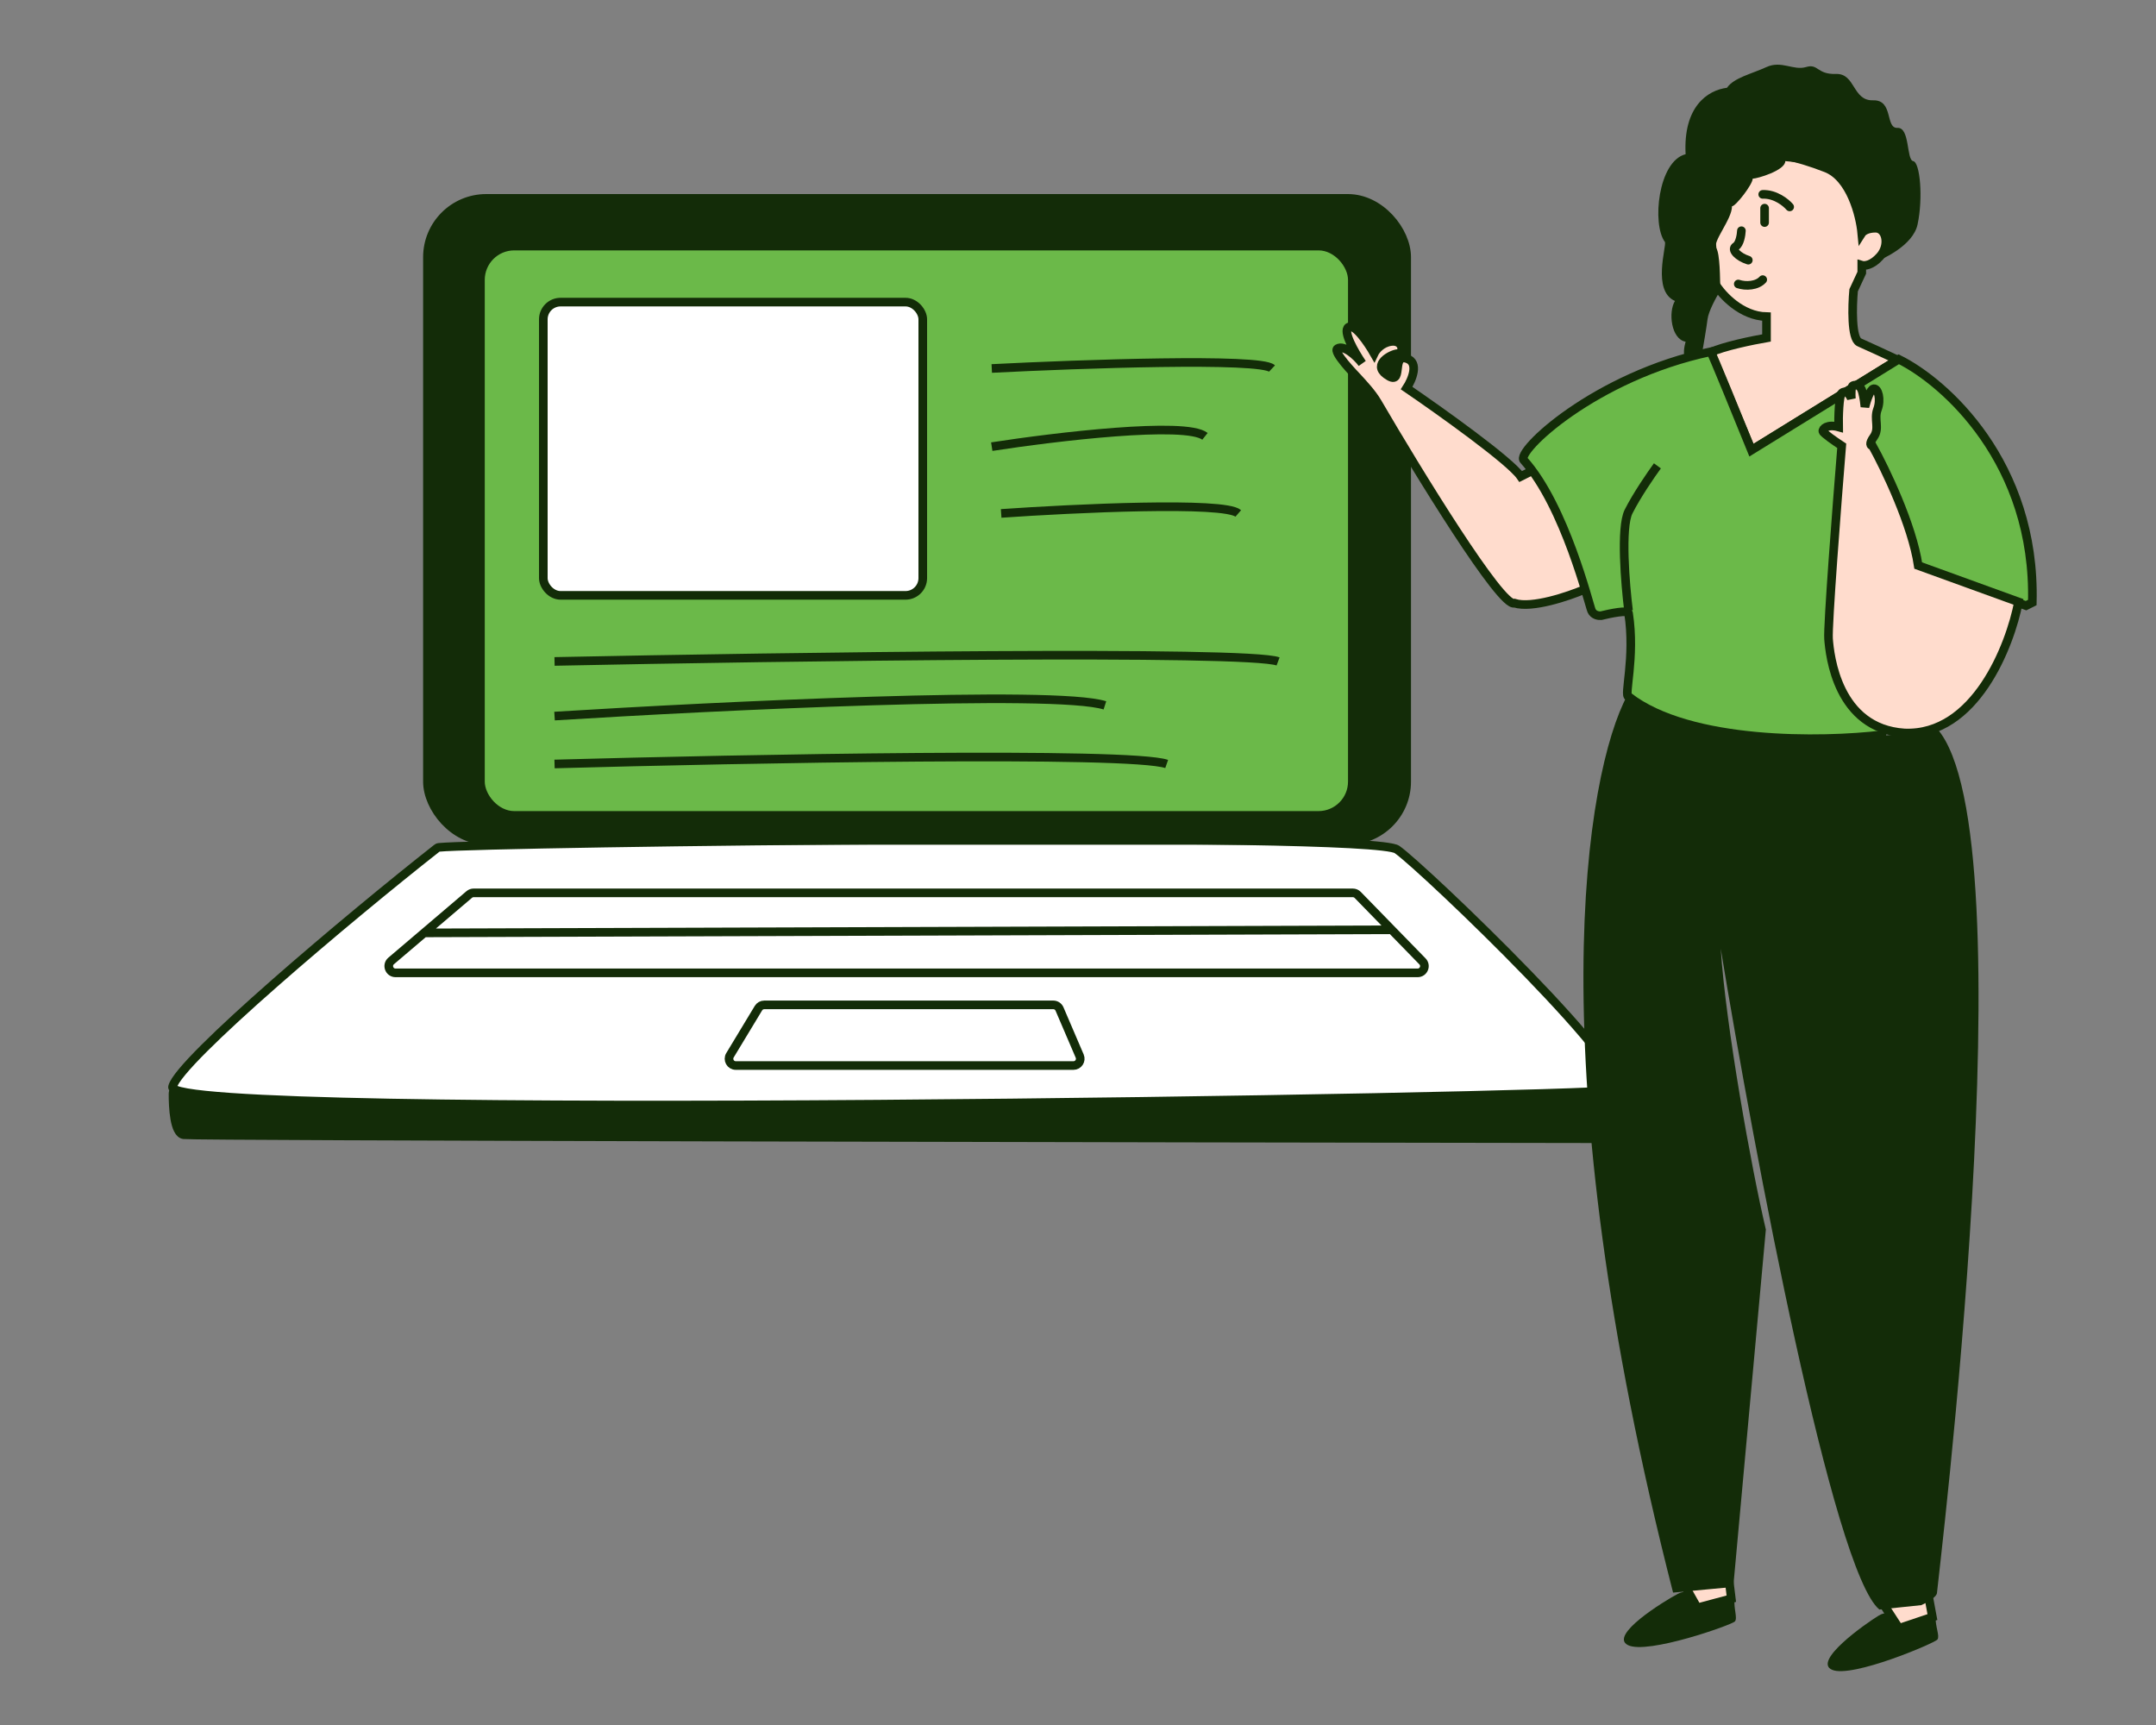
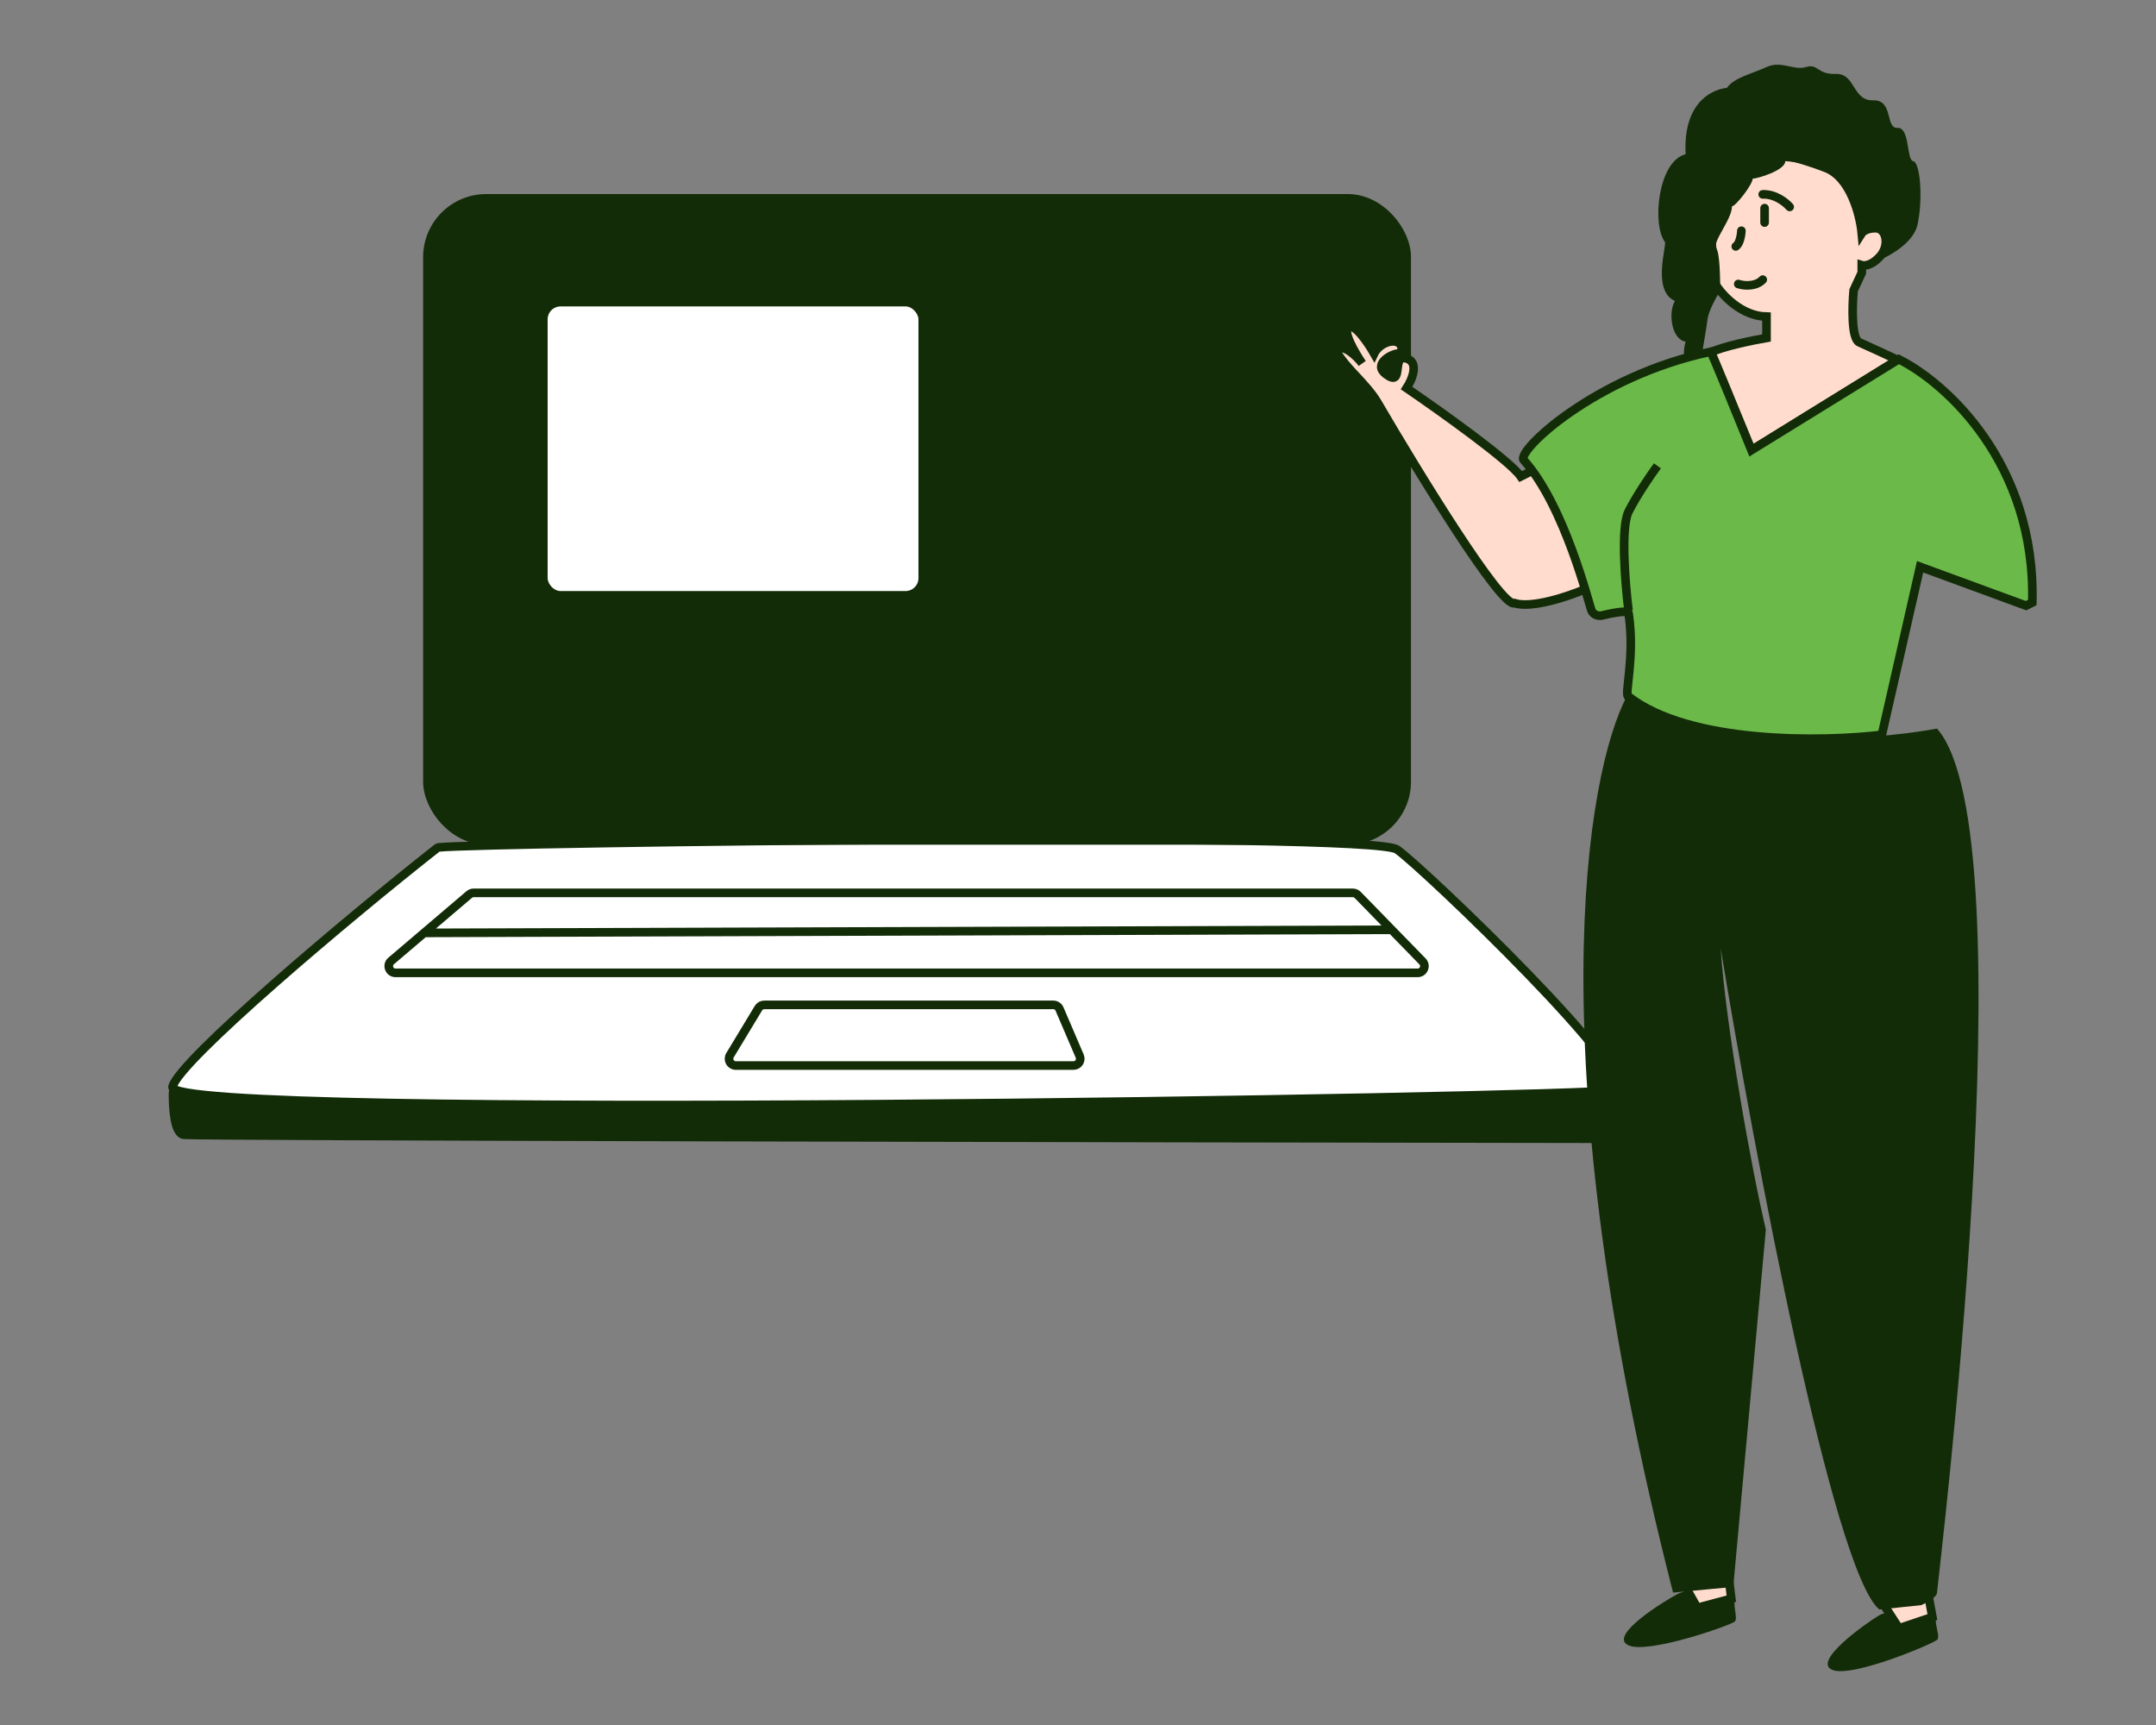
<svg xmlns="http://www.w3.org/2000/svg" width="100" height="80" viewBox="0 0 100 80" fill="none">
  <rect x="0" y="0" width="100" height="80" fill="#808080" stroke="none" />
  <path d="M8.526 52.626C8.074 52.569 8.023 51.328 8.025 50.737C8.025 50.566 8.127 50.429 8.298 50.428C12.906 50.393 74.554 49.992 74.998 50.523C75.462 51.078 75.153 52.812 74.287 52.811C52.614 52.78 9.119 52.7 8.526 52.626Z" fill="#132C08" stroke="#132C08" stroke-width="0.4" stroke-linecap="round" />
  <path d="M8.002 50.405C8.279 49.203 16.257 42.486 20.246 39.352L20.247 39.352C20.287 39.32 20.309 39.303 20.36 39.298C22.453 39.078 63.574 38.541 64.797 39.397C66.034 40.263 76.422 50.218 74.846 50.559C73.334 50.885 7.63 52.015 8.002 50.405Z" fill="white" />
  <path d="M19.673 43.264L18.142 44.566C17.92 44.755 18.054 45.118 18.346 45.118H65.754C66.031 45.118 66.172 44.785 65.978 44.586L64.55 43.121M19.673 43.264L21.765 41.483C21.822 41.435 21.894 41.408 21.968 41.408H62.748C62.833 41.408 62.914 41.443 62.973 41.503L64.55 43.121M19.673 43.264L64.55 43.121M8.002 50.405C8.279 49.203 16.257 42.486 20.246 39.352C20.287 39.32 20.308 39.303 20.36 39.298C22.453 39.078 63.574 38.541 64.797 39.397C66.034 40.263 76.422 50.218 74.846 50.559C73.334 50.885 7.63 52.015 8.002 50.405ZM50.079 48.979L49.142 46.793C49.092 46.677 48.979 46.603 48.853 46.603H35.448C35.338 46.603 35.236 46.66 35.179 46.754L33.858 48.94C33.732 49.149 33.882 49.416 34.127 49.416H49.79C50.015 49.416 50.167 49.186 50.079 48.979Z" stroke="#132C08" stroke-width="0.4" stroke-linecap="round" />
  <rect x="19.825" y="9.2" width="45.42" height="29.776" rx="2.727" fill="#132C08" stroke="#132C08" stroke-width="0.4" />
-   <rect x="22.284" y="11.412" width="40.44" height="26.404" rx="1.568" fill="#6BB949" stroke="#132C08" stroke-width="0.4" stroke-linecap="round" />
  <path d="M46 17.089C50.109 16.879 58.461 16.585 59 17.089M46 20.714C48.926 20.261 55.001 19.531 55.889 20.236M46.436 23.811C49.831 23.576 56.785 23.247 57.434 23.811" stroke="#132C08" stroke-width="0.4" />
  <rect x="25.2" y="14.011" width="17.6" height="13.6" rx="0.8" fill="white" stroke="#132C08" stroke-width="0.4" />
  <path d="M25.721 30.675C36.327 30.457 57.889 30.153 59.28 30.675M25.721 33.209C33.275 32.739 48.957 31.981 51.248 32.713M25.721 35.431C34.486 35.187 52.435 34.846 54.113 35.431" stroke="#132C08" stroke-width="0.4" />
  <path d="M86.237 15.876C86.609 16.038 87.575 16.486 88.011 16.69L81.236 20.877L79.346 16.341C79.927 16.062 81.313 15.779 81.934 15.672V14.684C80.77 14.66 79.879 13.685 79.578 13.2L79.229 9.682C79.704 8.936 80.811 7.402 81.439 7.239C82.224 7.036 83.271 7.239 84.696 7.792C85.836 8.234 86.276 9.992 86.353 10.816C86.402 10.739 86.598 10.583 86.993 10.583C87.488 10.583 87.662 11.368 87.197 11.892C86.825 12.311 86.48 12.338 86.353 12.299V12.648L85.975 13.462C85.908 14.199 85.865 15.713 86.237 15.876Z" fill="#FFDCCD" stroke="#132C08" stroke-width="0.4" />
  <path d="M70.244 27.973C71.058 28.229 72.754 27.653 73.501 27.333H73.763L73.035 24.977L71.349 21.634L71 21.866L70.535 22.099C70.046 21.378 66.803 19.065 65.242 17.999C65.49 17.617 65.838 16.809 65.242 16.626C64.499 16.397 65.159 17.999 64.295 17.363C63.652 16.891 64.524 16.423 64.829 16.397C65.134 16.372 65.083 15.762 64.524 15.838C64.076 15.899 63.812 16.236 63.736 16.397C63.456 15.906 62.826 14.974 62.541 15.177C62.275 15.367 62.818 16.314 63.181 16.852C62.911 16.49 62.328 15.984 62.033 16.168C61.804 16.311 62.848 17.381 62.948 17.49C63.227 17.795 63.636 18.228 63.888 18.66C65.755 21.86 69.639 28.203 70.244 27.973Z" fill="#FFDCCD" stroke="#132C08" stroke-width="0.4" />
  <path d="M83.009 9.596C82.835 9.392 82.341 8.991 81.759 9.014" stroke="#132C08" stroke-width="0.4" stroke-linecap="round" />
-   <path d="M80.77 10.7C80.761 10.894 80.695 11.31 80.509 11.427C80.276 11.572 80.625 11.921 81.09 12.066" stroke="#132C08" stroke-width="0.4" stroke-linecap="round" />
+   <path d="M80.77 10.7C80.761 10.894 80.695 11.31 80.509 11.427" stroke="#132C08" stroke-width="0.4" stroke-linecap="round" />
  <path d="M81.759 12.968C81.497 13.259 80.974 13.288 80.625 13.171" stroke="#132C08" stroke-width="0.4" stroke-linecap="round" />
  <path d="M80.302 74.142L80.054 72.102L77.719 72.778L78.724 74.566L80.302 74.142Z" fill="#FFDCCD" stroke="#132C08" stroke-width="0.4" />
  <path d="M80.452 74.143C80.489 73.777 80.345 73.77 80.269 73.812L80.195 74.069C80.161 74.188 78.894 74.422 78.756 74.383C78.618 74.343 78.475 73.574 77.819 73.92C77.162 74.266 74.611 75.844 75.508 76.295C76.406 76.746 80.339 75.352 80.469 75.197C80.6 75.042 80.406 74.601 80.452 74.143Z" fill="#132C08" />
  <path d="M89.629 74.994L89.255 72.973L86.966 73.793L88.081 75.515L89.629 74.994Z" fill="#FFDCCD" stroke="#132C08" stroke-width="0.4" />
  <path d="M89.778 74.985C89.793 74.618 89.649 74.62 89.575 74.666L89.517 74.927C89.491 75.048 88.241 75.361 88.101 75.33C87.96 75.299 87.77 74.54 87.137 74.927C86.503 75.313 84.054 77.046 84.978 77.441C85.902 77.835 89.741 76.199 89.862 76.036C89.982 75.873 89.761 75.445 89.778 74.985Z" fill="#132C08" />
  <path d="M75.478 32.248C79.456 34.876 86.712 34.37 89.843 33.789C94.176 38.703 89.843 73.597 89.843 73.859C89.843 74.068 89.358 74.334 89.116 74.441L87.168 74.644C85.028 72.876 81.371 53.475 79.811 43.995C80.043 47.572 81.236 54.202 81.904 57.023L80.392 73.597L77.601 73.859C71.273 49.177 73.549 35.834 75.478 32.248Z" fill="#132C08" />
  <path d="M75.536 32.305C78.374 34.515 84.55 34.409 87.284 34.079L89.058 26.286L93.972 28.089L94.263 27.943C94.426 21.453 90.201 17.718 88.069 16.661L81.236 20.877C80.635 19.394 79.415 16.405 79.346 16.312C73.966 17.446 70.273 20.965 70.68 21.343C72.599 23.494 73.704 28.06 73.82 28.321C73.914 28.531 74.15 28.564 74.257 28.554C74.683 28.448 75.536 28.275 75.536 28.438C75.856 30.502 75.304 32.305 75.536 32.305Z" fill="#6BB949" />
  <path d="M75.536 28.321C75.381 27.1 75.164 24.471 75.536 23.727C75.908 22.983 76.583 22.002 76.874 21.604M87.284 34.079C84.55 34.409 78.374 34.515 75.536 32.305C75.304 32.305 75.856 30.502 75.536 28.438C75.536 28.275 74.683 28.448 74.257 28.554C74.15 28.564 73.914 28.531 73.82 28.321C73.704 28.06 72.599 23.494 70.68 21.343C70.273 20.965 73.966 17.446 79.346 16.312C79.415 16.405 80.635 19.394 81.236 20.877L88.069 16.661C90.201 17.718 94.426 21.453 94.263 27.943L93.972 28.089L89.058 26.286L87.284 34.079Z" stroke="#132C08" stroke-width="0.4" />
-   <path d="M88.331 33.992C91.611 34.132 93.235 29.94 93.623 27.915L88.971 26.228C88.691 24.344 87.439 21.74 86.848 20.674C86.77 20.674 86.673 20.593 86.906 20.267C87.197 19.86 86.906 19.453 87.08 18.988C87.255 18.522 87.109 17.999 86.906 18.028C86.743 18.051 86.567 18.6 86.499 18.871C86.489 18.745 86.452 18.429 86.382 18.173C86.295 17.853 86.092 17.824 85.946 17.883C85.851 17.921 85.856 18.293 85.87 18.49C85.811 18.317 85.617 18.062 85.423 18.231C85.297 18.342 85.268 19.366 85.278 19.802C84.754 19.656 84.522 19.889 84.55 20.005C84.574 20.098 85.142 20.49 85.423 20.674C85.2 23.407 84.766 29.025 84.812 29.63C84.87 30.386 85.219 33.788 88.331 33.992Z" fill="#FFDCCD" stroke="#132C08" stroke-width="0.4" />
  <path d="M88.941 10.409C88.732 11.386 87.323 12.057 86.644 12.27C86.921 12.154 87.447 11.811 87.458 11.136C87.472 10.293 86.359 10.7 86.353 10.816C86.208 8.926 85.103 7.938 84.841 7.792C84.613 7.665 82.922 7.472 82.806 7.472C82.806 7.908 81.497 8.286 81.294 8.286C81.294 8.548 80.509 9.566 80.334 9.566C80.334 10.177 79.404 11.223 79.607 11.514C79.77 11.747 79.791 12.929 79.782 13.492C79.607 13.773 79.247 14.428 79.2 14.8C79.154 15.172 79.006 16.041 78.938 16.428L78.182 16.545C78.043 16.475 78.124 16.05 78.182 15.847C77.514 15.731 77.368 14.48 77.688 13.957C76.612 13.492 77.31 11.398 77.223 11.223C76.612 10.409 76.903 7.472 78.182 7.152C78.066 4.942 79.2 4.186 80.102 4.07C80.421 3.605 81.236 3.43 81.933 3.11C82.631 2.791 83.184 3.285 83.766 3.11C84.347 2.936 84.26 3.459 85.161 3.43C86.063 3.401 85.917 4.681 86.877 4.652C87.837 4.623 87.429 5.96 88.011 5.931C88.593 5.902 88.418 7.414 88.738 7.472C89.058 7.53 89.203 9.188 88.941 10.409Z" fill="#132C08" />
  <path d="M81.846 9.653V10.322" stroke="#132C08" stroke-width="0.4" stroke-linecap="round" />
</svg>